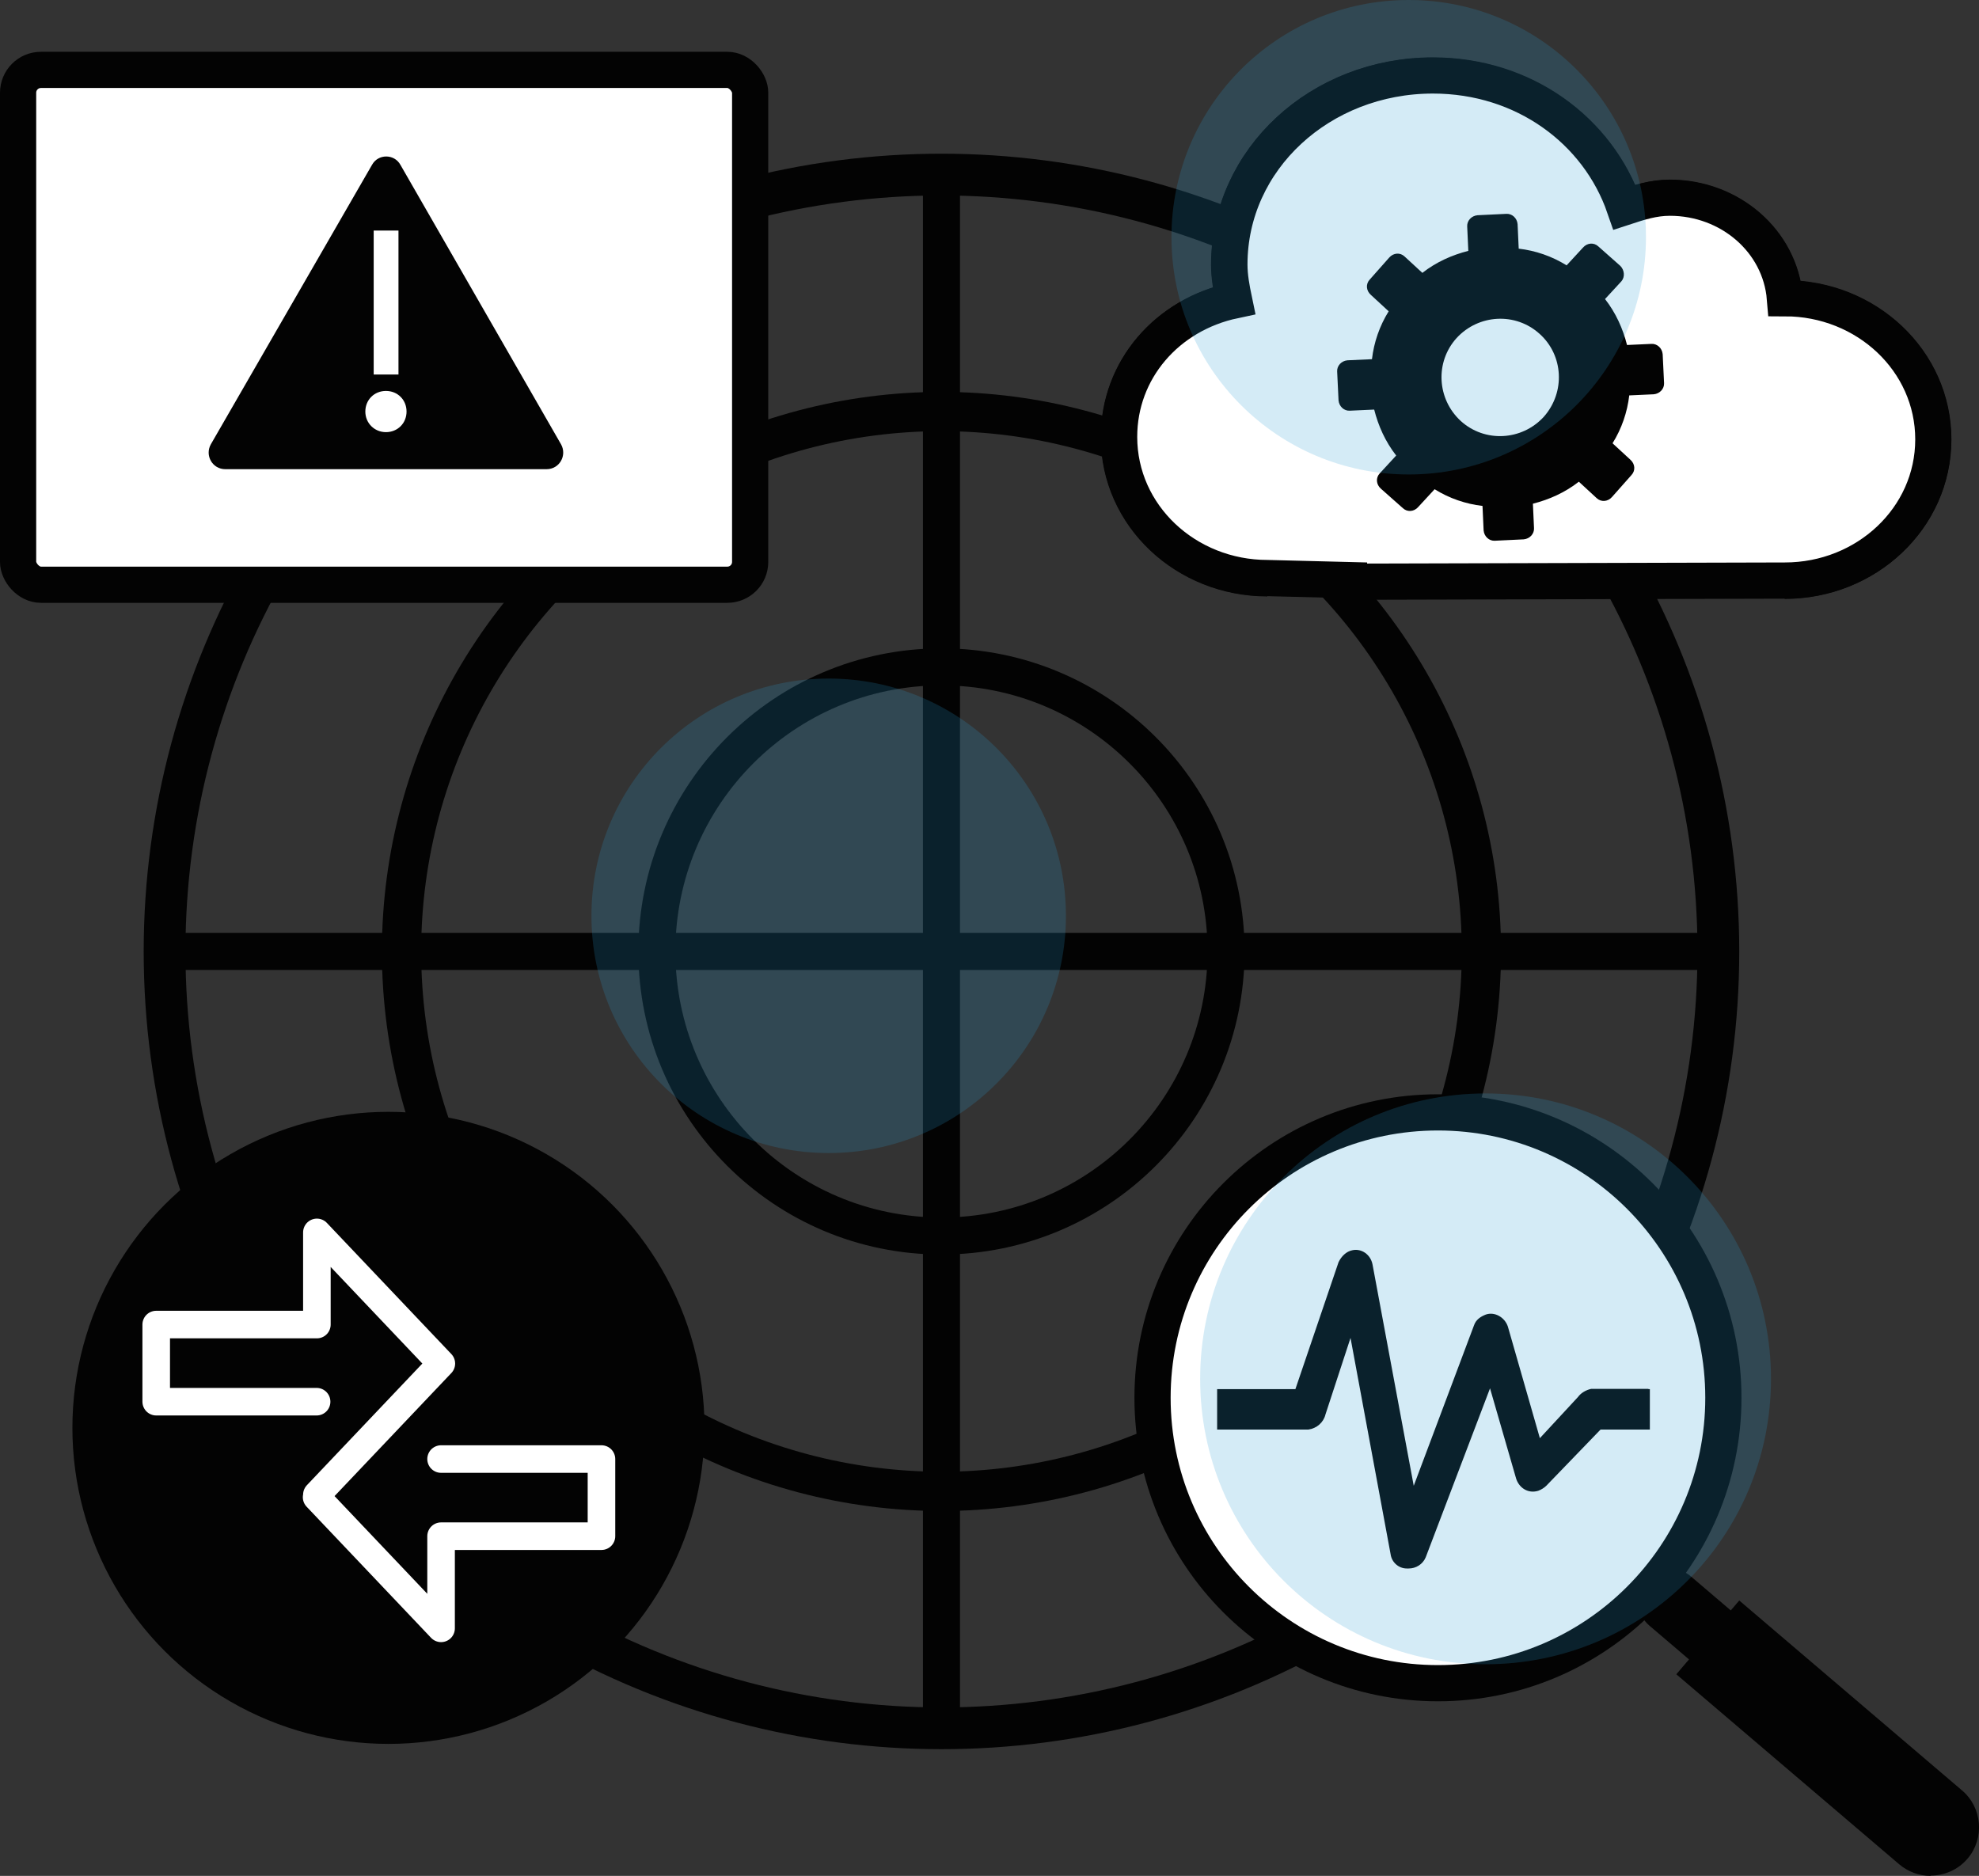
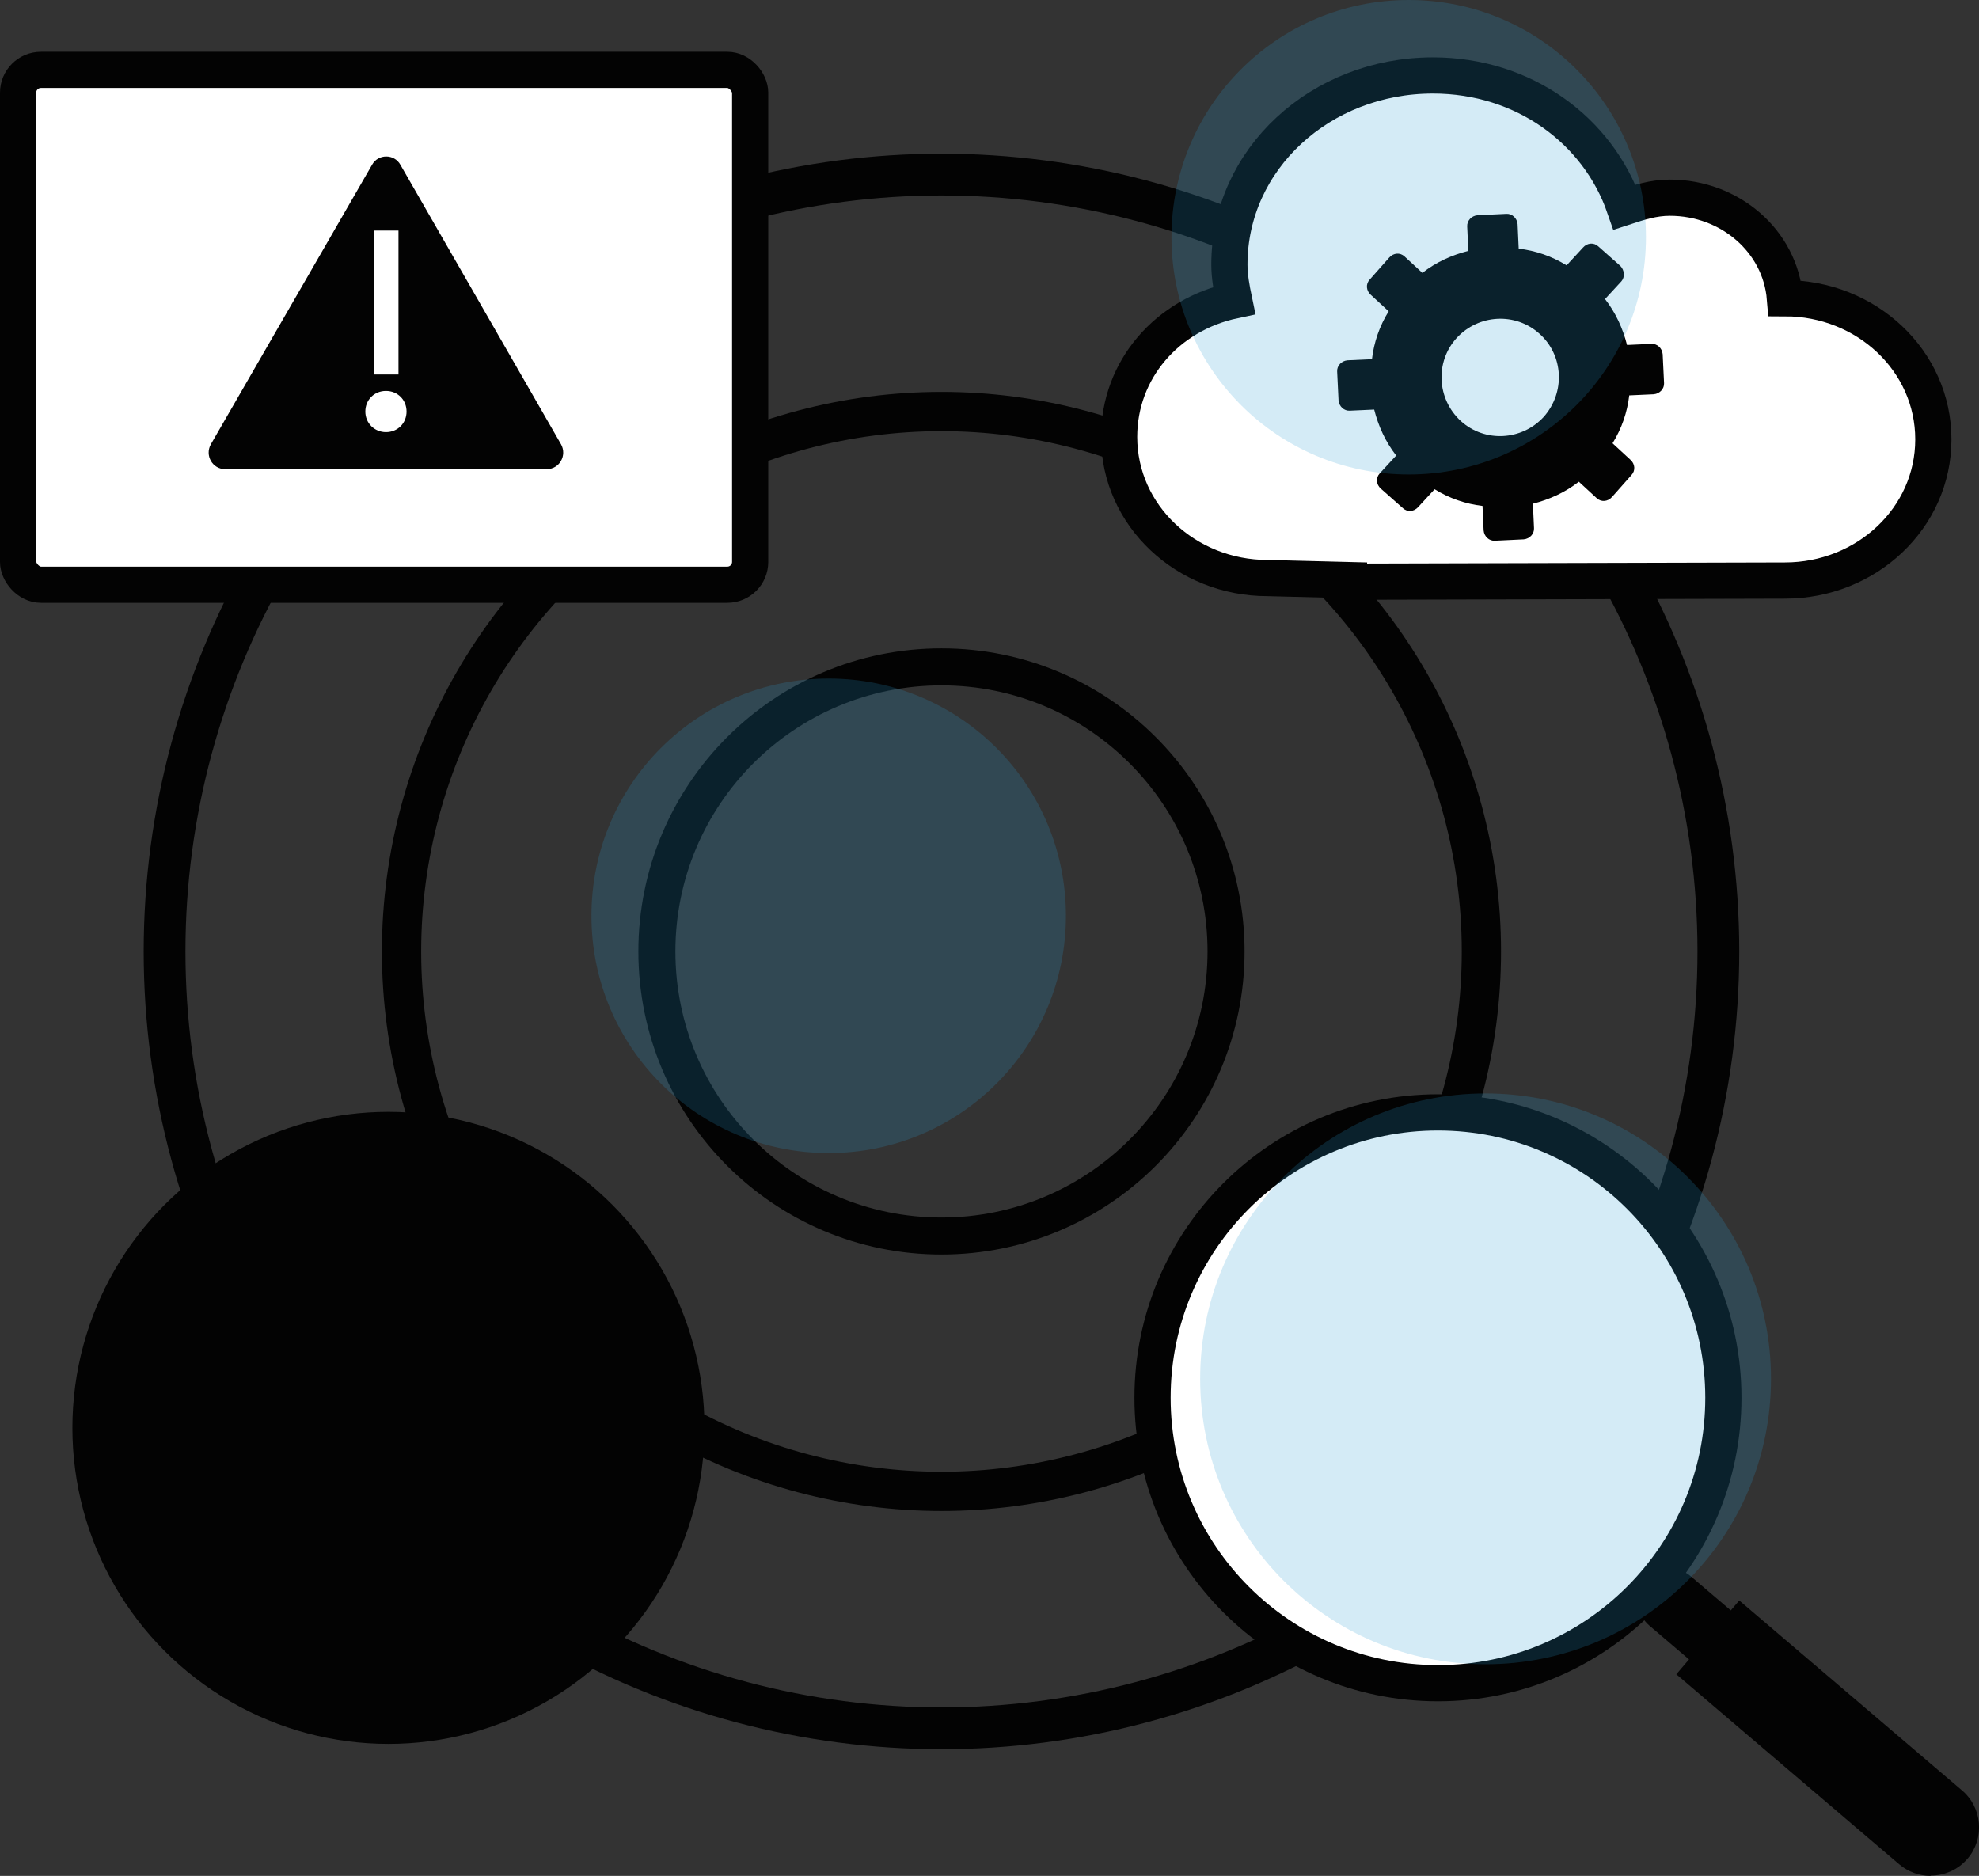
<svg xmlns="http://www.w3.org/2000/svg" viewBox="0 0 71.07 67.37">
  <rect x="0" y="0" width="71.07" height="67.37" fill="#333333" stroke="none" />
  <defs>
    <style>.i{stroke-width:1.5px;}.i,.j,.k,.l{fill:none;}.i,.j,.k,.m{stroke:#030303;stroke-miterlimit:10;}.j{stroke-width:1.33px;}.n,.o{fill:#030303;}.p{fill:rgba(44,156,211,.2);}.p,.o{fill-rule:evenodd;}.k{stroke-width:1.41px;}.l{stroke:#fff;stroke-linecap:round;stroke-linejoin:round;stroke-width:.99px;}.m{fill:#fff;stroke-width:1.3px;}</style>
  </defs>
  <g id="a" />
  <g id="b">
    <g id="c">
      <g>
        <circle class="i" cx="33.81" cy="34.17" r="27.9" />
        <circle class="k" cx="33.81" cy="34.17" r="19.39" />
        <circle class="j" cx="33.81" cy="34.17" r="10.22" />
        <rect class="m" x=".65" y="2.51" width="26.29" height="18.49" rx=".82" ry=".82" />
        <g>
          <circle class="n" cx="13.95" cy="51.28" r="11.35" />
-           <path class="l" d="M11.37,53.77l4.47,4.71v-3.31h5.76v-2.77h-5.76m-4.46,1.28l4.47-4.71-4.47-4.71v3.31H5.61v2.77h5.76" />
        </g>
        <circle class="m" cx="51.64" cy="50.2" r="10.25" />
        <g>
          <path class="n" d="M67.98,65.48c-.27,0-.53-.09-.75-.28l-8-6.82c-.49-.42-.55-1.15-.13-1.63,.41-.49,1.15-.55,1.63-.13l8,6.82c.49,.41,.55,1.15,.13,1.63-.23,.27-.55,.41-.88,.41Z" />
          <path class="n" d="M69.33,67.37c-.4,0-.8-.14-1.13-.42l-8-6.82,2.26-2.65,8,6.82c.73,.62,.82,1.72,.2,2.45-.34,.4-.83,.61-1.33,.61Z" />
        </g>
        <path class="o" d="M13.86,15.52c-.41,0-.74-.32-.74-.74s.32-.74,.74-.74,.74,.32,.74,.74-.32,.74-.74,.74Zm-.44-7.24h.89v5.17h-.89v-5.17Zm6.73,7.68L14.38,5.92c-.22-.4-.8-.4-1.02,0L7.57,15.96c-.22,.4,.06,.89,.52,.89h11.54c.46,0,.74-.49,.52-.89Z" />
-         <path class="o" d="M59.19,49.88h-2.05c-.18,.04-.36,.14-.47,.29l-1.37,1.48-1.15-4.01c-.11-.33-.47-.54-.79-.43-.18,.07-.36,.18-.43,.4l-2.16,5.75-1.48-7.95c-.07-.36-.4-.58-.72-.51-.22,.04-.4,.22-.5,.43l-1.55,4.56h-2.81v1.45h3.28c.29-.04,.54-.25,.61-.54l.9-2.75,1.44,7.77c.04,.29,.29,.51,.58,.51h.07c.25,0,.5-.14,.61-.4l2.31-6.07,.94,3.25c.11,.33,.43,.54,.79,.43,.11-.04,.22-.11,.29-.18l1.95-2.02h1.77v-1.45h-.04Z" />
-         <line class="j" x1="33.81" y1="6.3" x2="33.81" y2="62.09" />
-         <line class="j" x1="5.91" y1="34.17" x2="61.7" y2="34.17" />
        <g>
-           <path id="d" class="m" d="M45.51,20.77c-2.92,0-5.33-2.24-5.33-5.07,0-2.41,1.72-4.39,4.13-4.9-.09-.43-.17-.86-.17-1.29,0-3.78,3.27-6.79,7.31-6.79,3.27,0,5.93,1.98,6.88,4.73,.52-.17,1.03-.34,1.63-.34,2.15,0,3.96,1.55,4.13,3.61h0c2.92,0,5.33,2.24,5.33,5.07s-2.41,5.07-5.33,5.07" />
          <path id="e" class="m" d="M49.08,20.85l-3.56-.09c-2.92,0-5.33-2.24-5.33-5.07,0-2.41,1.72-4.39,4.13-4.9-.09-.43-.17-.86-.17-1.29,0-3.78,3.27-6.79,7.31-6.79,3.27,0,5.93,1.98,6.88,4.73,.52-.17,1.03-.34,1.63-.34,2.15,0,3.96,1.55,4.13,3.61h0c2.92,0,5.33,2.24,5.33,5.07s-2.41,5.07-5.33,5.07l-15.04,.04" />
        </g>
        <path class="n" d="M59.76,13.76l-.05-1.04c-.02-.22-.2-.38-.4-.37l-.88,.04c-.15-.59-.4-1.15-.79-1.65l.59-.64c.13-.15,.11-.4-.04-.55h0l-.79-.7c-.16-.15-.4-.13-.55,.04l-.59,.64c-.53-.33-1.12-.53-1.72-.6l-.04-.88c-.02-.22-.2-.38-.4-.37l-1.04,.05c-.22,.02-.38,.2-.37,.4l.04,.88c-.59,.15-1.15,.4-1.65,.79l-.64-.59c-.16-.15-.4-.13-.55,.04l-.7,.79c-.15,.16-.13,.4,.04,.55l.64,.59c-.33,.53-.53,1.12-.6,1.72l-.88,.04c-.22,.02-.38,.2-.37,.4l.05,1.04c.02,.22,.2,.38,.4,.37l.88-.04c.15,.59,.4,1.15,.79,1.65l-.59,.64c-.15,.16-.13,.4,.04,.55l.79,.7c.16,.15,.4,.13,.55-.04l.59-.64c.53,.33,1.12,.53,1.72,.6l.04,.88c.02,.22,.2,.38,.4,.37l1.04-.05c.22-.02,.38-.2,.37-.4l-.04-.88c.59-.15,1.15-.4,1.65-.79l.64,.59c.16,.15,.4,.13,.55-.04l.7-.79c.15-.16,.13-.4-.04-.55l-.64-.59c.33-.53,.53-1.12,.6-1.72l.88-.04c.22-.02,.38-.2,.37-.4Zm-4.32,1.21c-.79,.86-2.12,.93-2.98,.15-.86-.79-.93-2.12-.15-2.98,.79-.86,2.12-.93,2.98-.15,.86,.77,.93,2.1,.15,2.98Z" />
        <path id="f" class="p" d="M53.35,39.27c5.67,0,10.25,4.58,10.25,10.25s-4.58,10.25-10.25,10.25-10.25-4.58-10.25-10.25,4.58-10.25,10.25-10.25" />
        <path id="g" class="p" d="M50.59,0c4.71,0,8.52,3.81,8.52,8.52s-3.81,8.52-8.52,8.52-8.52-3.81-8.52-8.52S45.88,0,50.59,0" />
        <path id="h" class="p" d="M29.76,24.37c4.71,0,8.52,3.81,8.52,8.52s-3.81,8.52-8.52,8.52-8.52-3.81-8.52-8.52,3.81-8.52,8.52-8.52" />
      </g>
    </g>
  </g>
</svg>